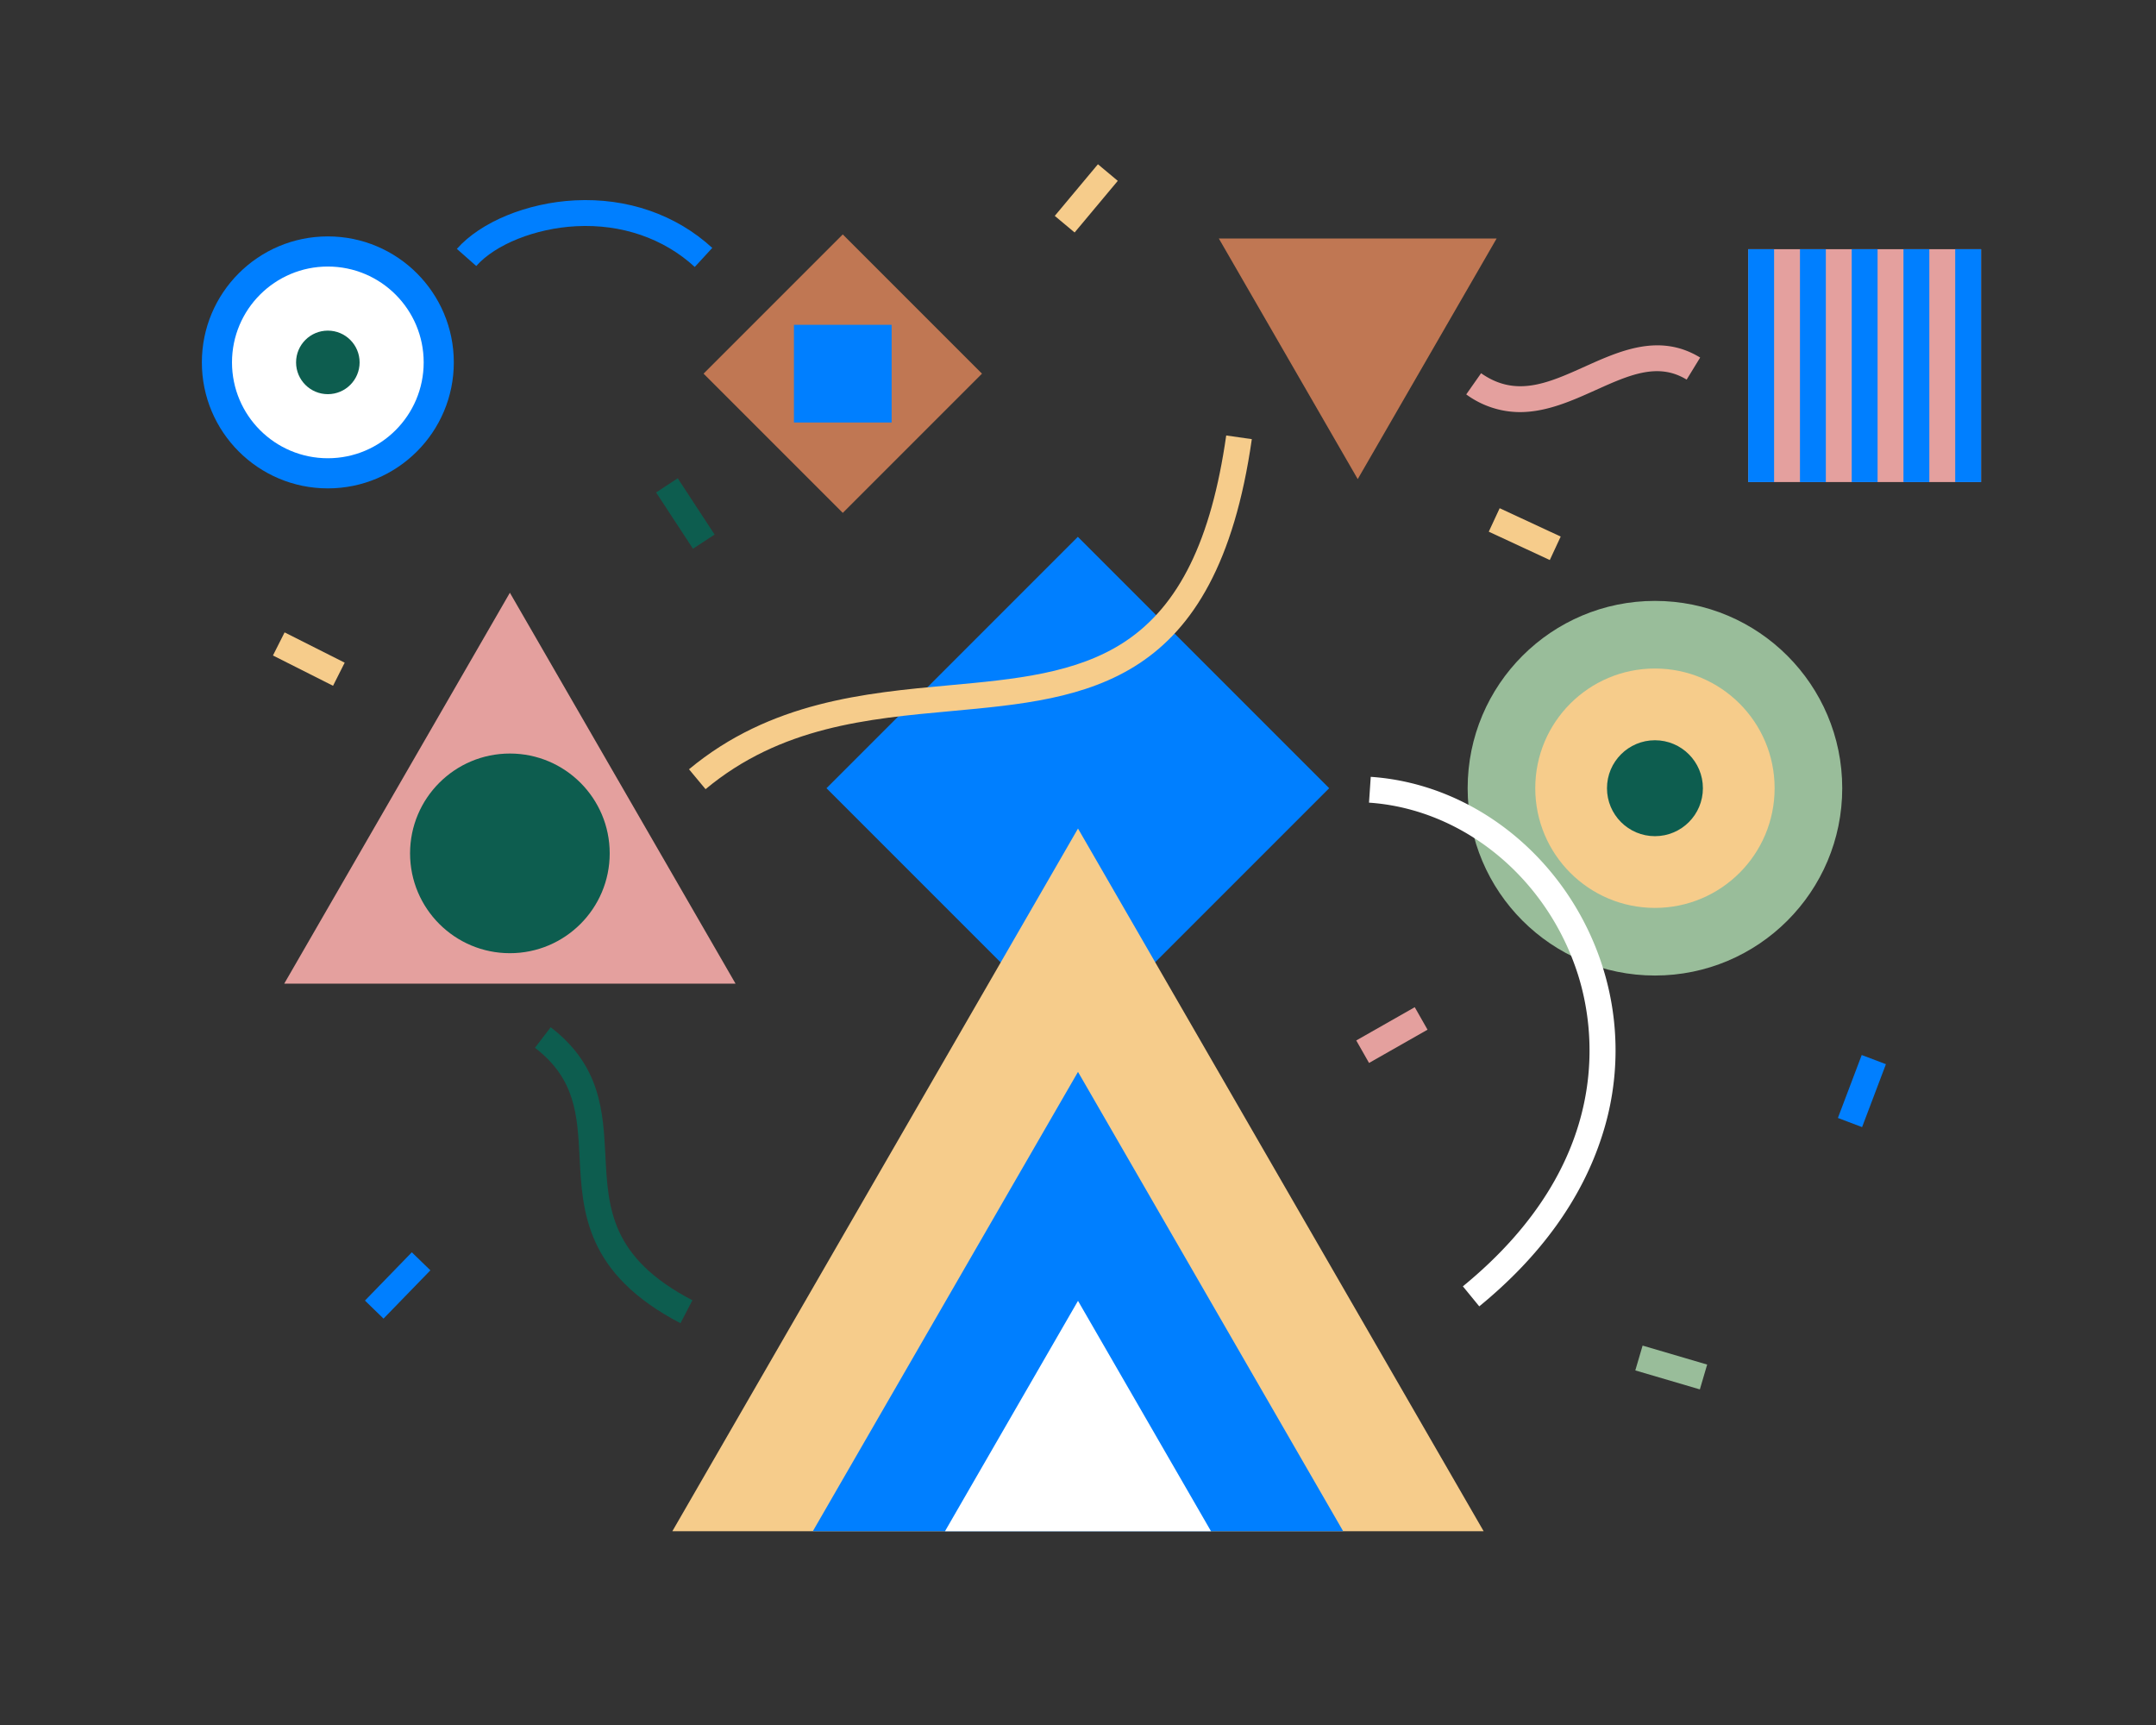
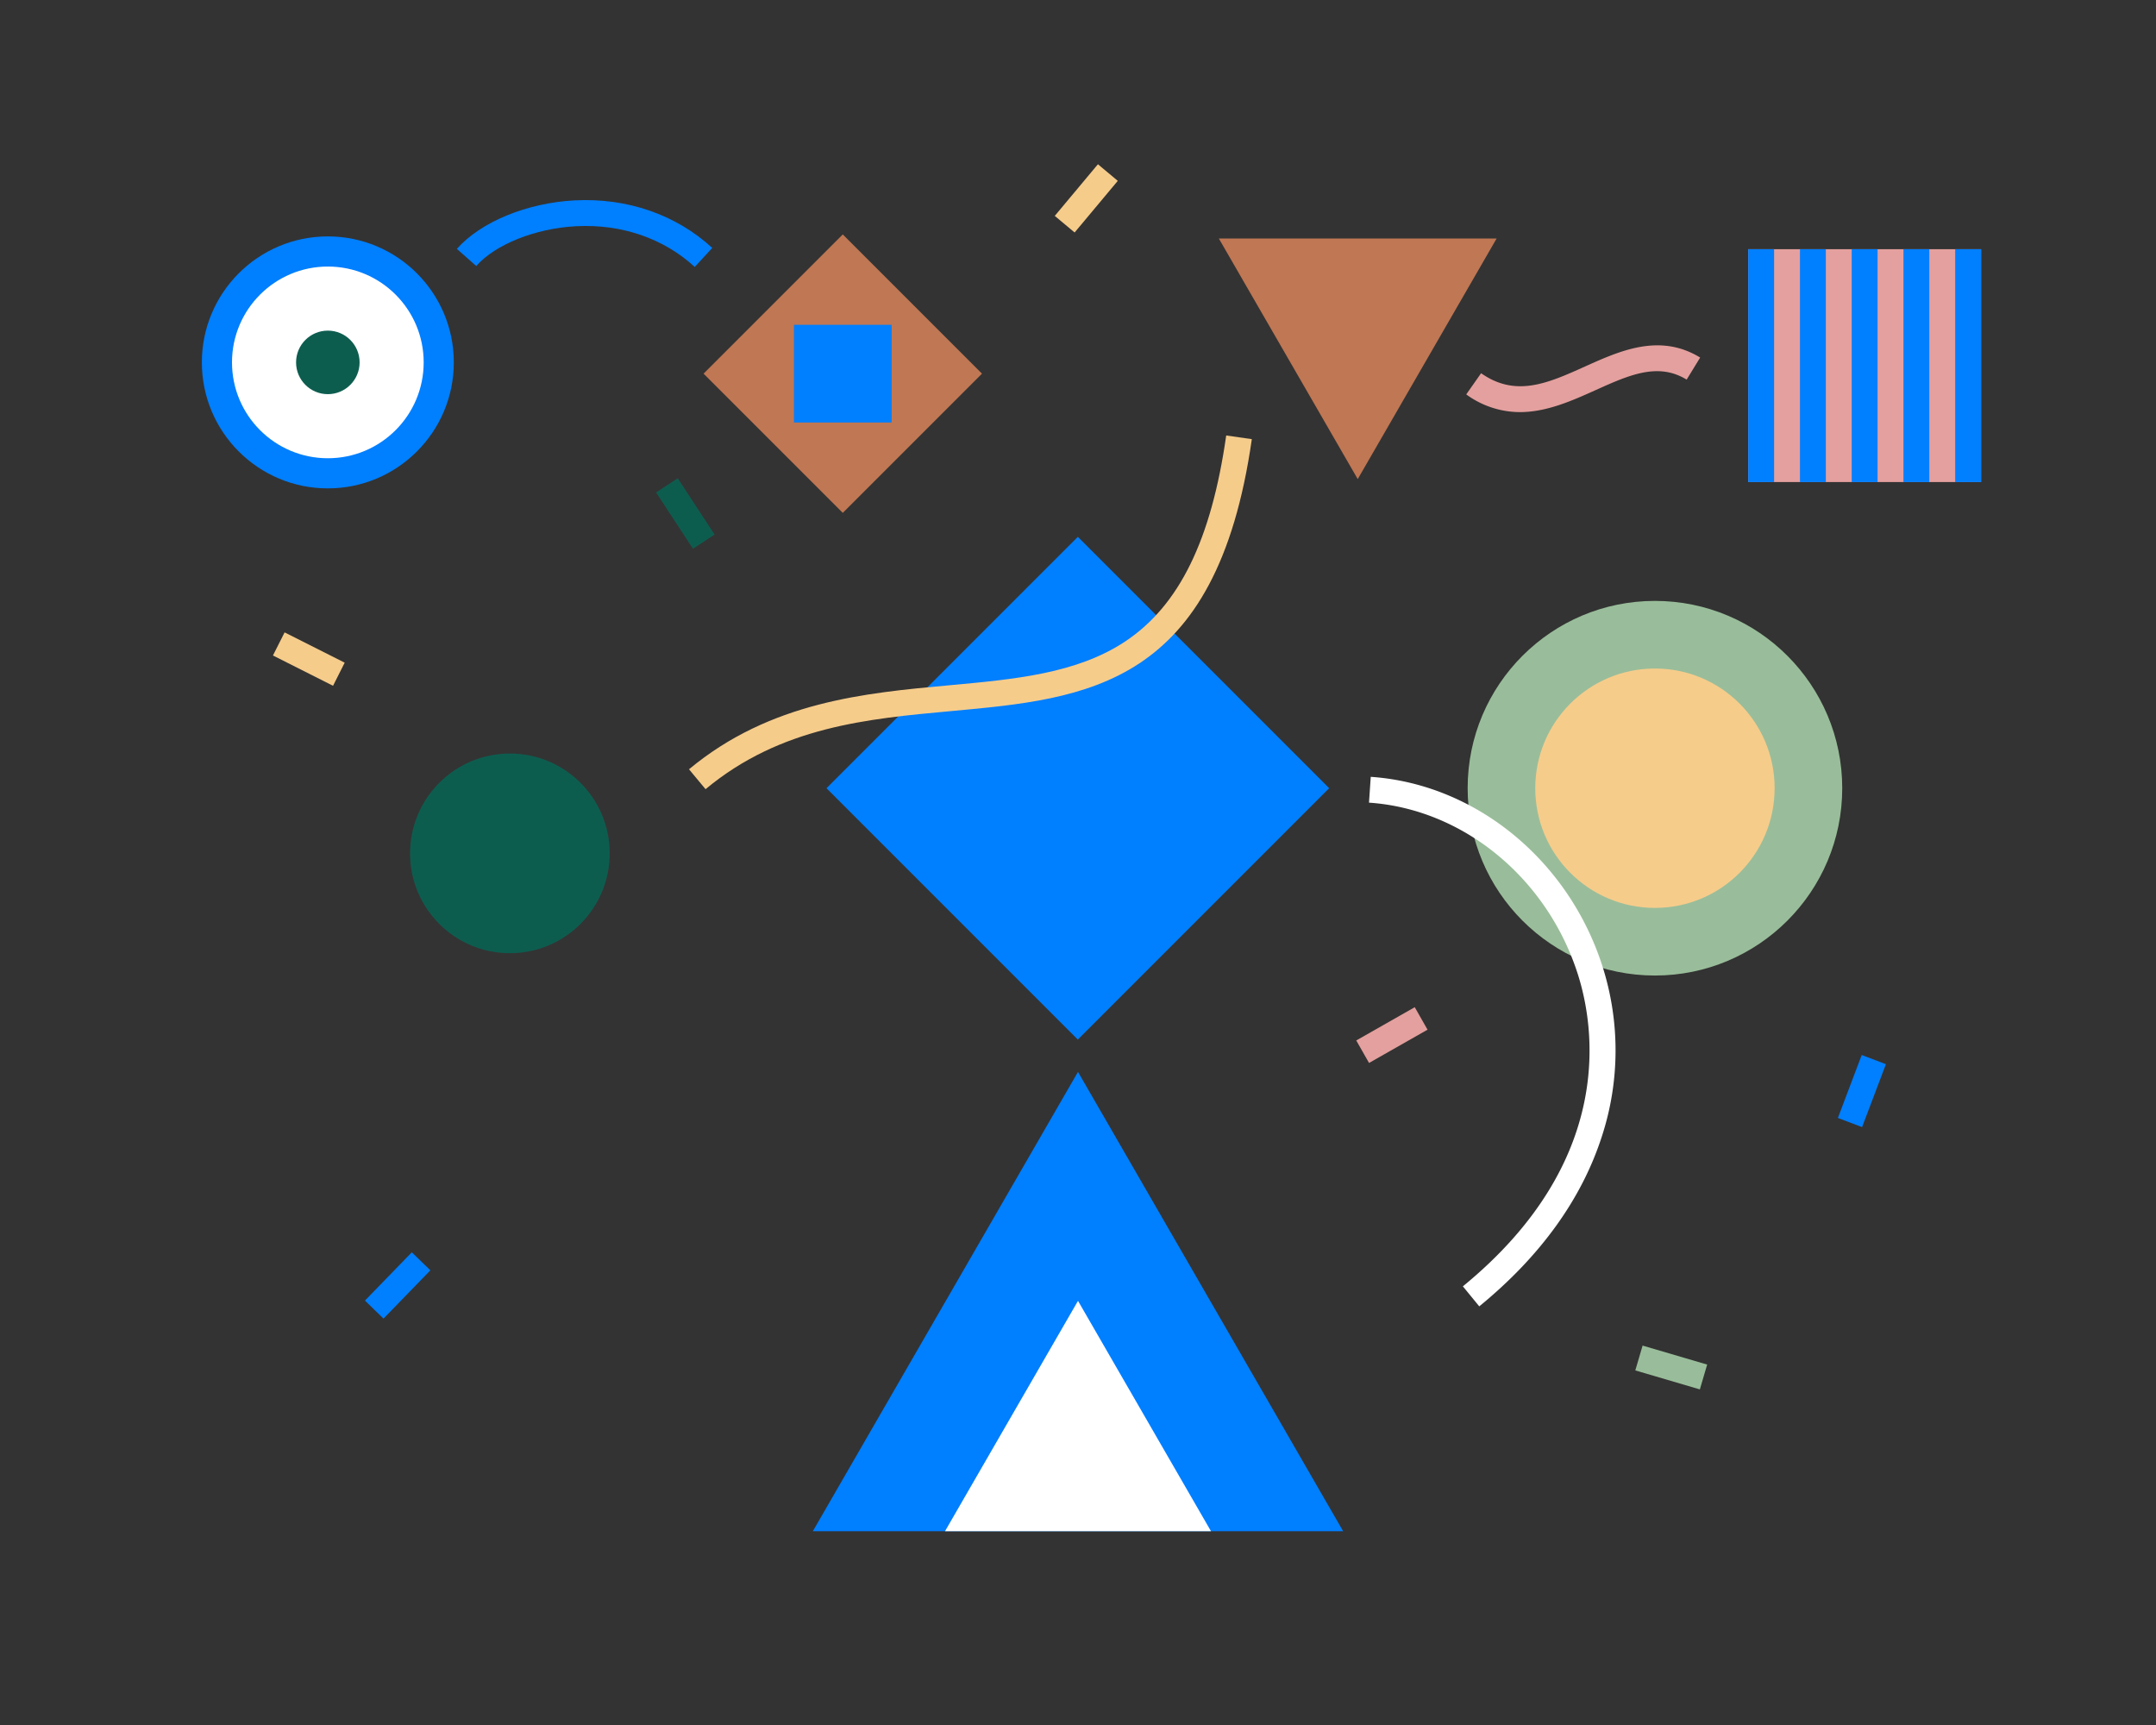
<svg xmlns="http://www.w3.org/2000/svg" viewBox="0 0 500 400">
  <rect x="0" y="0" width="500" height="400" fill="#333333" stroke="none" />
  <g id="avoset-licensemanagement">
-     <polygon points="118.248 137.449 65.912 228.099 170.585 228.099 118.248 137.449" style="fill:#e4a09e" />
    <polygon points="314.873 111.097 347.086 55.302 282.659 55.302 314.873 111.097" style="fill:#c07753" />
    <circle cx="383.799" cy="182.774" r="43.435" style="fill:#99bd9a" />
    <circle cx="383.799" cy="182.774" r="27.755" style="fill:#f6cc8b" />
-     <circle cx="383.799" cy="182.774" r="11.122" style="fill:#0d5d4f" />
    <circle cx="76.029" cy="84.033" r="29.215" style="fill:#007fff" />
    <circle cx="76.029" cy="84.033" r="22.227" style="fill:#fff" />
    <circle cx="76.029" cy="84.033" r="7.367" style="fill:#0d5d4f" />
    <rect x="172.621" y="63.814" width="45.659" height="45.659" transform="translate(118.512 -112.827) rotate(45)" style="fill:#c07753" />
    <rect x="405.433" y="57.783" width="54" height="54" transform="translate(517.216 -347.651) rotate(90)" style="fill:#e4a09e" />
    <path d="M343.057,302.923l-3.8-4.643c35.612-29.144,30.51-60.312,26.664-72.359-7.127-22.323-26.592-38.316-48.435-39.798l.406-5.986c24.277,1.647,45.875,19.313,53.745,43.96a64.157,64.157,0,0,1-.118,39.325C366.839,278.007,357.263,291.297,343.057,302.923Z" style="fill:#fff" />
    <rect x="184.124" y="75.317" width="22.654" height="22.654" transform="translate(282.094 -108.807) rotate(90)" style="fill:#007fff" />
    <circle cx="118.248" cy="197.882" r="23.149" style="fill:#0d5d4f" />
    <path d="M423.433,57.783v54h-6V57.783Zm-18,0v54h6V57.783Zm24,0v54h6V57.783Zm24,54h6V57.783h-6Zm-12-54v54h6V57.783Z" style="fill:#007fff" />
-     <path d="M157.809,306.833c-22.022-11.463-22.754-25.812-23.399-38.474-.498-9.754-.927-18.177-10.347-25.393l3.648-4.764c11.623,8.902,12.166,19.552,12.691,29.851.619,12.126,1.203,23.58,20.178,33.457Z" style="fill:#0d5d4f" />
    <path d="M161.123,61.903c-7.226-6.64-16.988-9.996-27.52-9.448-9.404.489-18.709,4.198-23.154,9.229l-4.496-3.973c5.528-6.257,16.259-10.672,27.339-11.249,12.134-.629,23.468,3.282,31.891,11.022Z" style="fill:#007fff" />
    <path d="M352.489,95.56a21.13,21.13,0,0,1-12.452-4.104l3.446-4.911c8.065,5.66,15.502,2.312,24.113-1.564,8.123-3.656,17.33-7.798,26.688-2.071l-3.133,5.117c-6.653-4.073-13.344-1.062-21.092,2.425C364.606,92.906,358.71,95.56,352.489,95.56Z" style="fill:#e4a09e" />
    <rect x="155.941" y="111.269" width="6" height="15.605" transform="translate(-39.262 106.578) rotate(-33.232)" style="fill:#0d5d4f" />
    <rect x="68.619" y="145.027" width="6" height="15.606" transform="translate(-97.09 147.981) rotate(-63.245)" style="fill:#f6cc8b" />
    <rect x="384.575" y="309.295" width="6" height="15.606" transform="translate(-25.979 599.477) rotate(-73.614)" style="fill:#99bd9a" />
    <rect x="314.993" y="237.017" width="15.606" height="5.999" transform="translate(-76.452 190.961) rotate(-29.628)" style="fill:#e4a09e" />
-     <rect x="350.605" y="116.054" width="6" height="15.606" transform="translate(92.303 392.368) rotate(-65.084)" style="fill:#f6cc8b" />
    <rect x="423.992" y="249.997" width="15.605" height="6" transform="translate(42.273 567.207) rotate(-69.258)" style="fill:#007fff" />
    <rect x="84.42" y="295.077" width="15.605" height="6.001" transform="translate(-185.892 156.629) rotate(-45.851)" style="fill:#007fff" />
    <rect x="244.115" y="42.999" width="15.605" height="6" transform="translate(55.068 209.793) rotate(-50.111)" style="fill:#f6cc8b" />
    <rect x="208.742" y="141.555" width="82.438" height="82.438" transform="translate(-56.029 230.282) rotate(-45)" style="fill:#007fff" />
    <path d="M163.626,182.996l-3.838-4.612c18.851-15.685,40.872-17.698,60.301-19.474,15.243-1.394,29.64-2.71,40.865-10.17,12.51-8.314,19.952-23.49,23.419-47.759l5.939.849c-8.205,57.436-38.064,60.166-69.677,63.056C201.17,166.665,181.042,168.504,163.626,182.996Z" style="fill:#f6cc8b" />
-     <polygon points="250 192.123 155.923 355.069 344.077 355.069 250 192.123" style="fill:#f6cc8b" />
    <polygon points="250 248.551 188.501 355.069 311.499 355.069 250 248.551" style="fill:#007fff" />
    <polygon points="250 301.643 219.154 355.069 280.846 355.069 250 301.643" style="fill:#fff" />
  </g>
</svg>